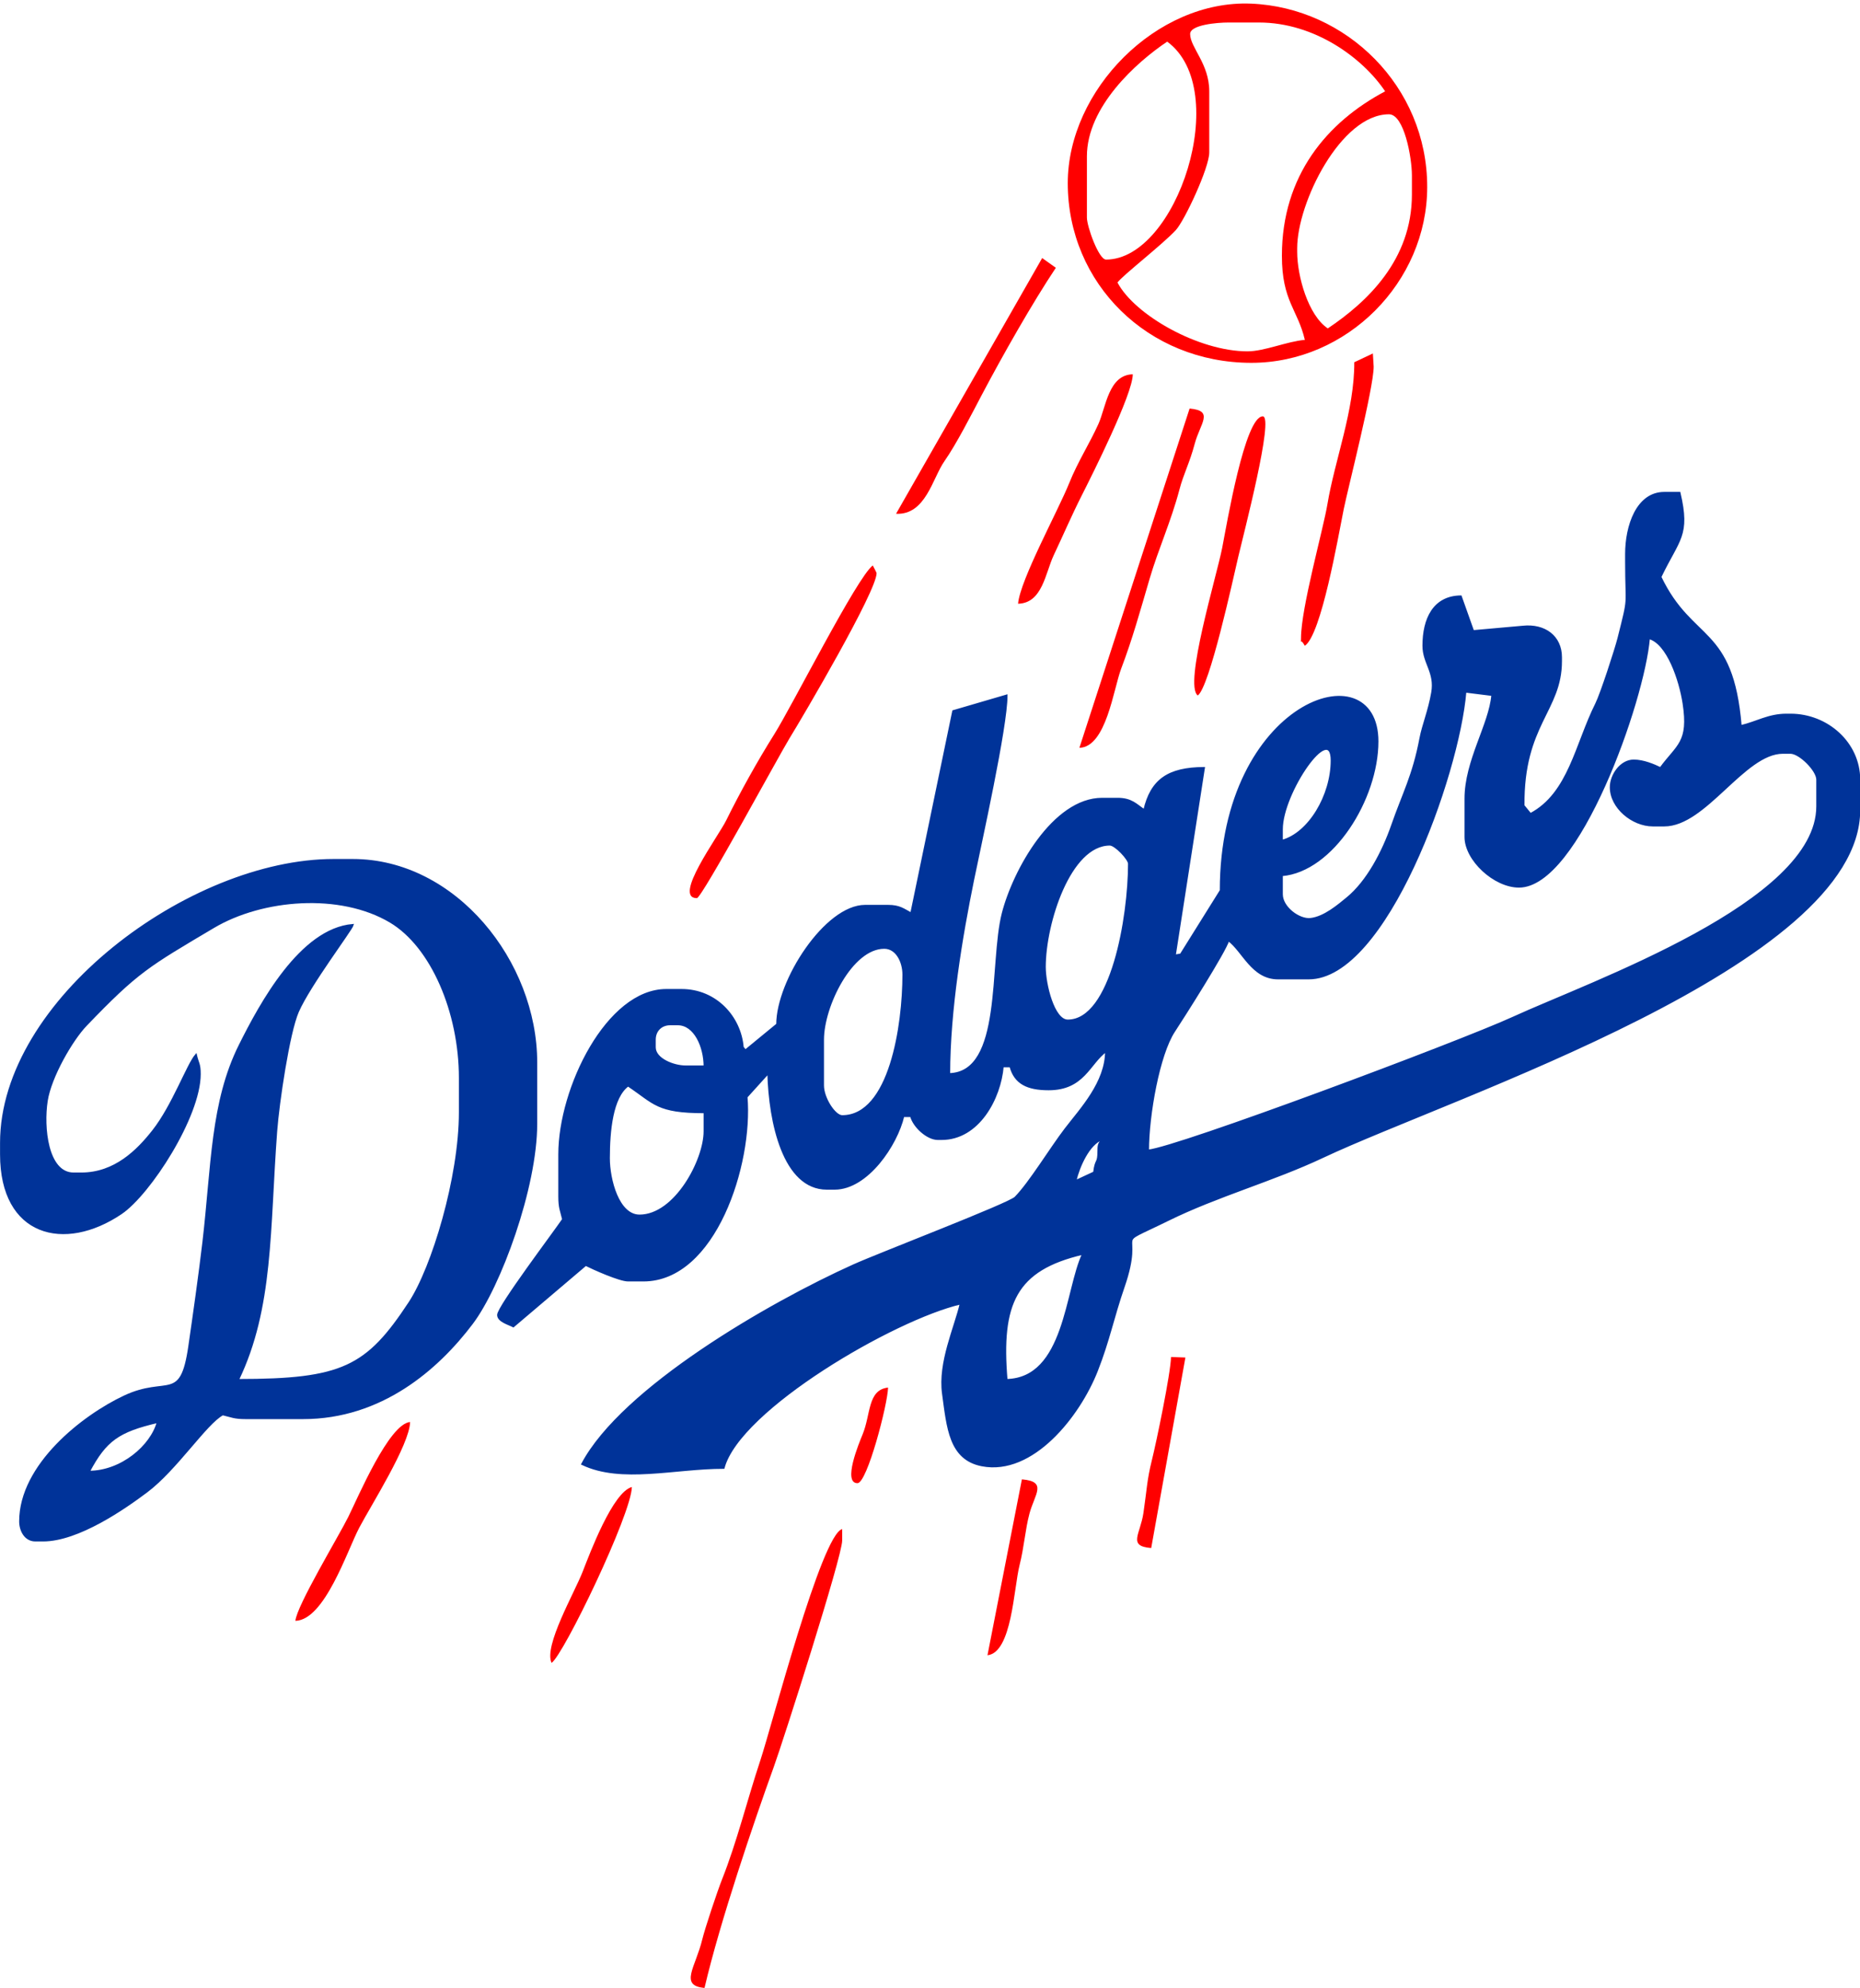
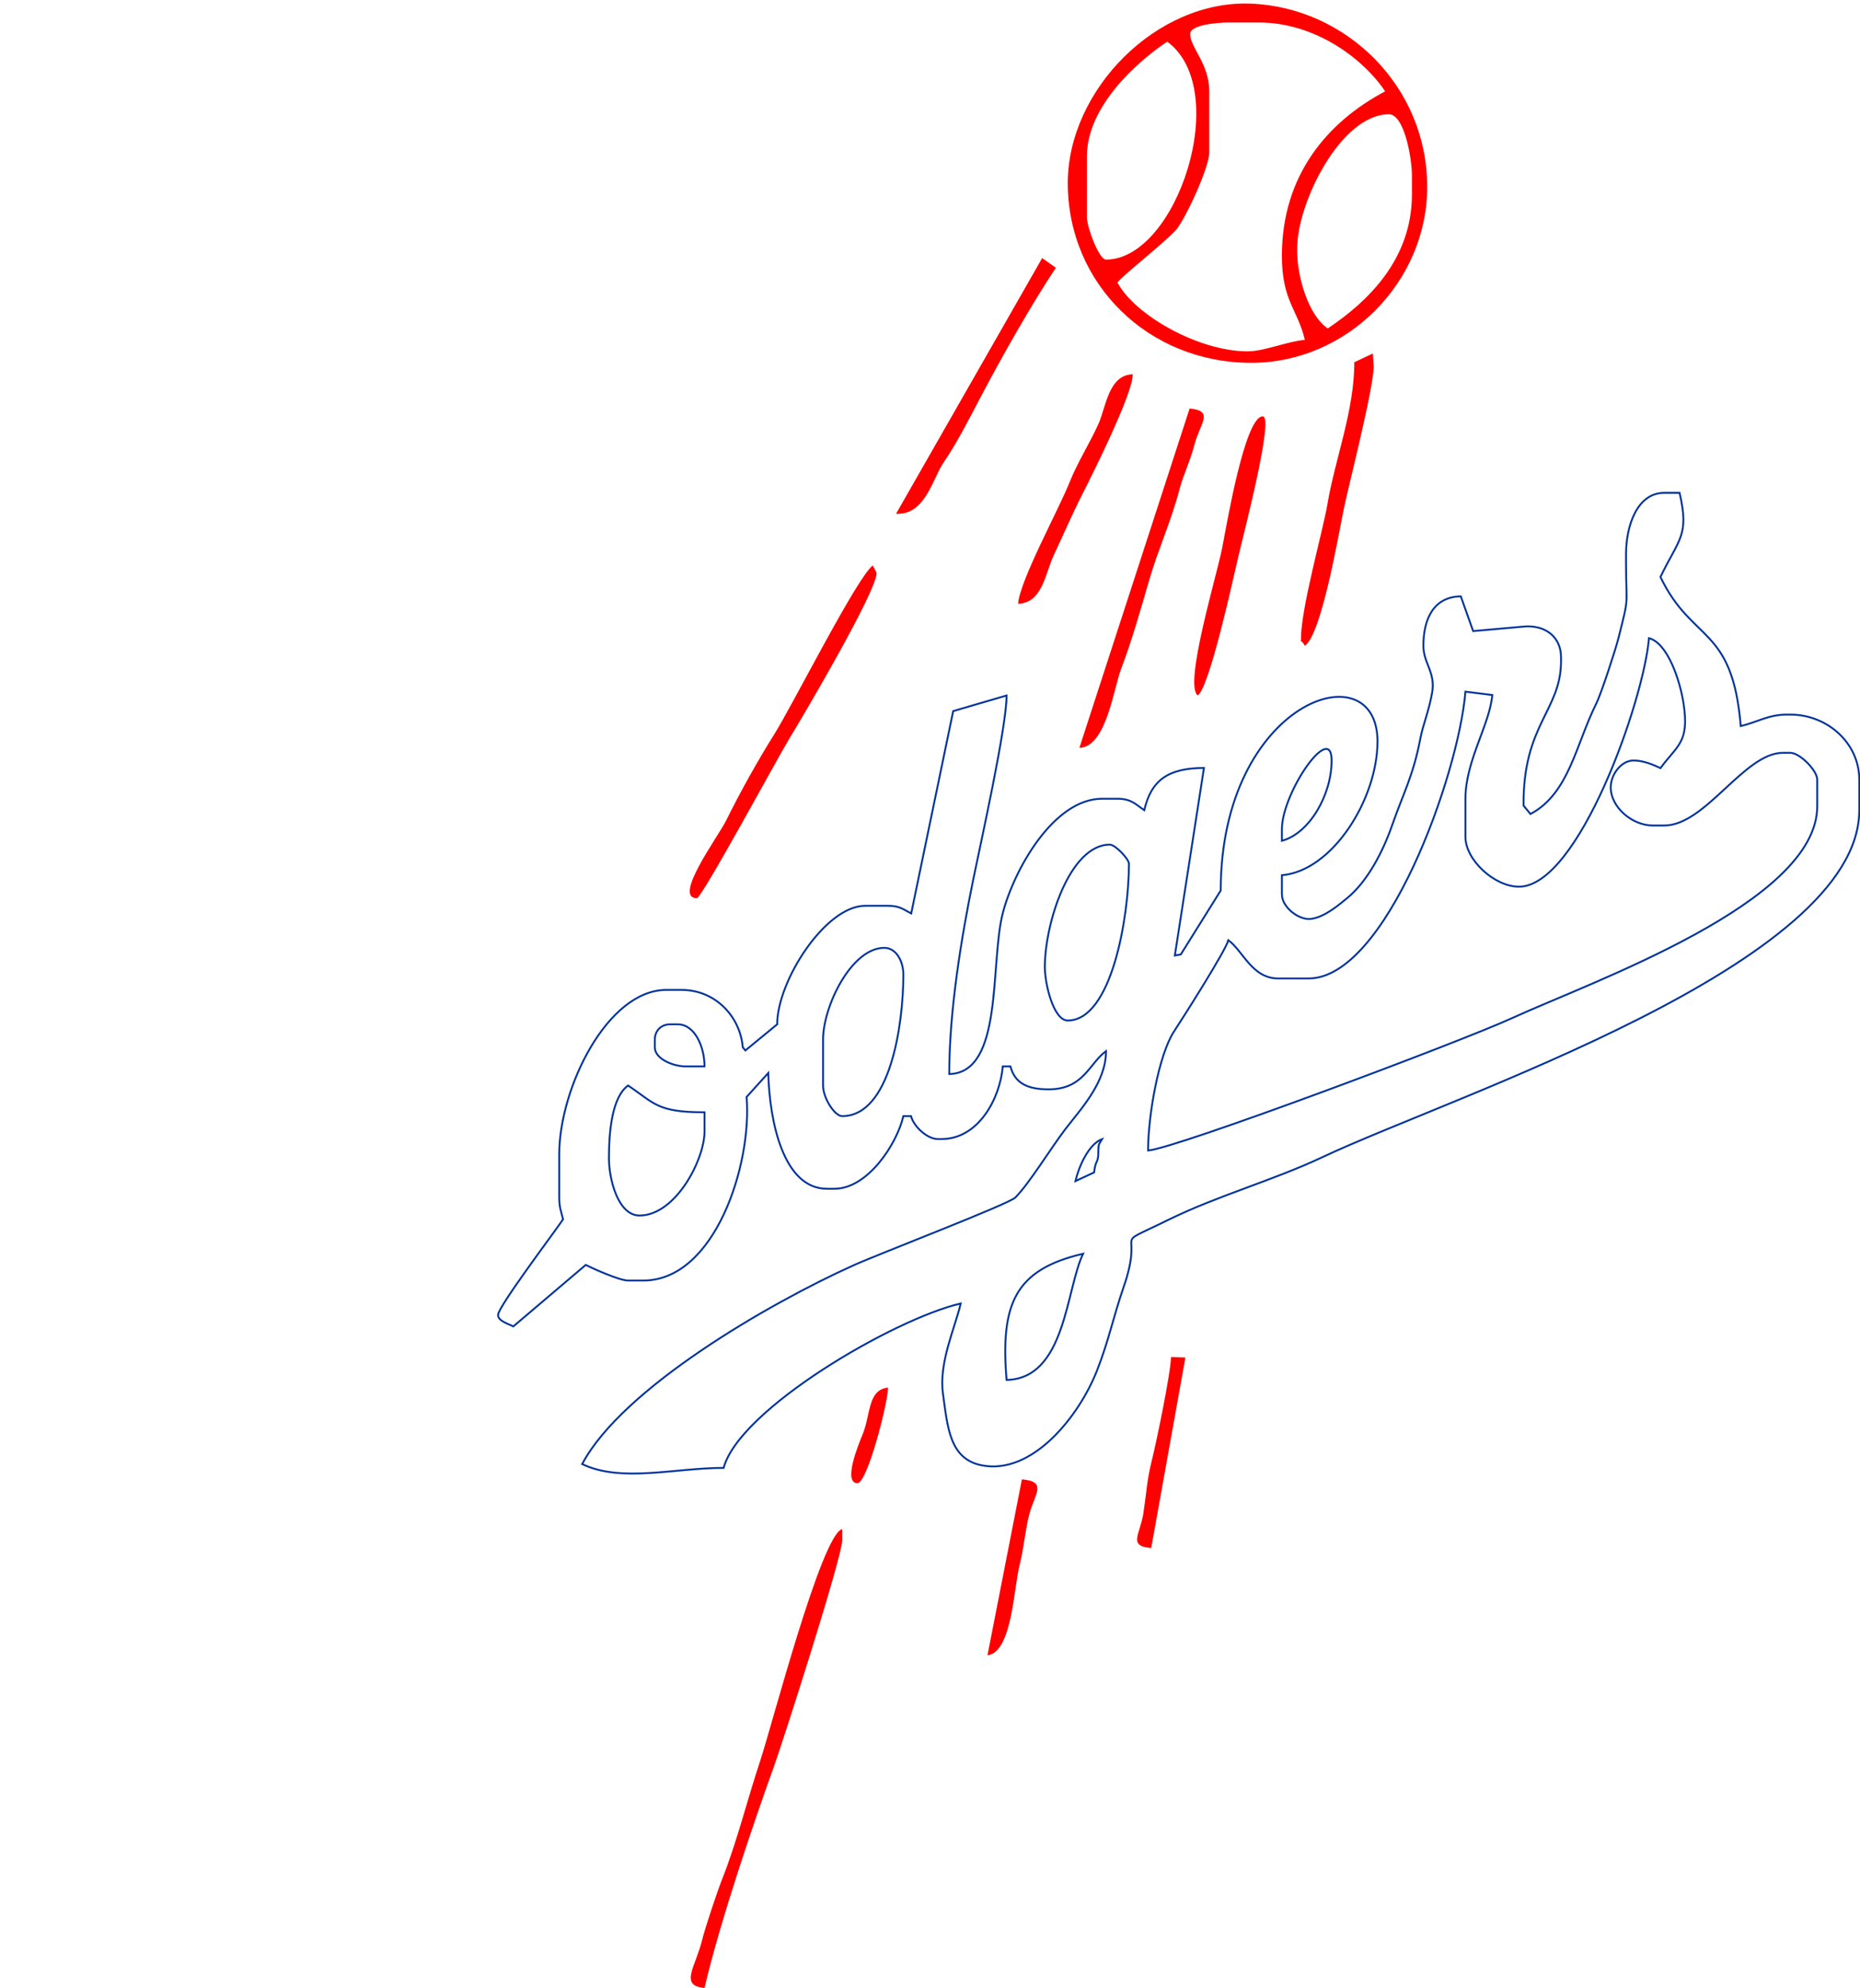
<svg xmlns="http://www.w3.org/2000/svg" width="567.8pt" height="606.9pt" viewBox="0 0 567.8 606.9" version="1.1">
  <defs>
    <clipPath id="clip1">
      <path d="M 152 150 L 567.801 150 L 567.801 450 L 152 450 Z M 152 150 " />
    </clipPath>
    <clipPath id="clip2">
      <path d="M 148 147 L 567.801 147 L 567.801 454 L 148 454 Z M 148 147 " />
    </clipPath>
    <clipPath id="clip3">
      <path d="M 210 466 L 258 466 L 258 606.898 L 210 606.898 Z M 210 466 " />
    </clipPath>
  </defs>
  <g id="surface1">
    <g clip-path="url(#clip1)" clip-rule="nonzero">
-       <path style=" stroke:none;fill-rule:evenodd;fill:rgb(0%,19.994%,59.959%);fill-opacity:1;" d="M 307.281 421.246 C 305.344 397.949 309.887 387.559 330.629 382.727 C 325.359 393.711 325.285 420.844 307.281 421.246 Z M 335.297 351.215 C 335.297 355.605 334.527 353.422 333.988 357.902 L 328.293 360.547 C 329.34 356.051 332.375 349.191 336.465 347.711 C 335.664 349.133 335.297 348.961 335.297 351.215 Z M 195.227 371.055 C 188.723 371.055 185.891 360.109 185.891 353.547 C 185.891 345.215 186.855 334.934 191.727 331.367 C 199.871 336.82 200.539 339.539 215.07 339.539 L 215.07 345.379 C 215.07 354.098 206.172 371.055 195.227 371.055 Z M 206.898 312.691 C 212.098 312.691 215.07 319.551 215.07 325.531 L 209.234 325.531 C 205.672 325.531 199.895 323.336 199.895 319.695 L 199.895 317.359 C 199.895 314.629 201.832 312.691 204.566 312.691 Z M 251.254 317.359 C 251.254 307.172 259.938 289.348 269.93 289.348 C 273.703 289.348 275.766 293.586 275.766 297.516 C 275.766 312.891 271.73 340.711 257.09 340.711 C 254.809 340.711 251.254 335.211 251.254 331.367 Z M 318.957 295.184 C 318.957 281.773 326.598 257.836 338.797 257.836 C 340.48 257.836 344.633 262.258 344.633 263.672 C 344.633 279.883 339.363 311.523 325.957 311.523 C 321.621 311.523 318.957 300.453 318.957 295.184 Z M 391.324 253.16 C 391.324 241.926 406.5 220.09 406.5 232.152 C 406.5 242.809 399.625 254.445 391.324 256.664 Z M 463.695 270.672 C 481.82 270.672 501.781 213.996 503.383 194.801 C 509.07 196.32 512.832 207.637 513.918 214.672 C 515.781 226.711 512.07 227.402 506.883 234.484 C 504.855 233.512 501.707 232.152 498.711 232.152 C 494.77 232.152 491.707 236.59 491.707 240.32 C 491.707 246.504 498.316 251.996 504.547 251.996 L 508.051 251.996 C 520.664 251.996 532.441 229.816 544.234 229.816 L 546.57 229.816 C 549.395 229.816 554.738 235.164 554.738 237.988 L 554.738 246.156 C 554.738 275.559 485.945 299.633 461.734 310.734 C 445.711 318.078 359.234 350.48 350.473 351.215 C 350.473 340.398 353.766 321.879 358.426 314.809 C 361.18 310.629 374.113 290.27 374.984 287.012 C 379.48 290.309 382.234 298.684 390.156 298.684 L 399.496 298.684 C 423.008 298.684 445.219 236.801 447.352 211.141 L 455.547 212.164 C 454.781 221.215 447.352 232.211 447.352 243.824 L 447.352 255.496 C 447.352 262.469 456.168 270.672 463.695 270.672 Z M 506.883 176.129 C 512.508 164.398 515.777 163.578 512.719 150.445 L 508.051 150.445 C 499.742 150.445 496.379 160.562 496.379 169.121 L 496.379 171.453 C 496.379 185.863 497.477 181.27 494.059 194.816 C 493.184 198.297 488.766 211.855 487.258 214.859 C 481.09 227.156 479.016 242.238 467.195 248.492 L 465.094 245.926 C 464.863 221.074 476.535 216.977 476.535 201.805 L 476.535 200.637 C 476.535 194.297 471.543 190.586 464.863 191.297 L 449.707 192.648 L 445.938 182.047 C 437.637 182.148 434.512 188.984 434.512 197.133 C 434.512 202.438 438.254 205.215 437.191 211.387 C 436.219 217.02 434.359 221.336 433.594 225.398 C 431.461 236.746 428.289 242.383 425.008 251.828 C 422.152 260.059 417.387 269.164 411.195 274.199 C 408.691 276.238 404.324 280.047 400.066 280.516 C 396.57 280.906 391.324 277.004 391.324 273.004 L 391.324 267.172 C 406.766 265.883 420.508 243.898 420.508 226.316 C 420.508 198.113 372.648 214.004 372.648 271.84 L 360.457 291.363 L 358.641 291.68 L 367.531 234.422 C 356.637 234.484 351.457 238.086 349.305 247.324 C 346.777 245.633 345.418 243.824 341.133 243.824 L 336.465 243.824 C 321.531 243.824 309.445 265.758 306.098 278.824 C 302.164 294.18 306.41 327.496 289.773 327.867 C 289.773 308.242 293.586 285.711 297.07 268.629 C 299.367 257.371 307.281 221.945 307.281 212.309 L 290.977 217.078 L 278.16 278.855 C 275.809 277.629 274.66 276.508 271.098 276.508 L 264.094 276.508 C 252 276.508 237.246 299.453 237.246 312.691 L 227.539 320.664 L 226.742 319.695 C 225.973 310.43 218.5 302.188 208.066 302.188 L 203.398 302.188 C 185.395 302.188 170.715 332.184 170.715 352.379 L 170.715 365.219 C 170.715 368.773 171.246 369.488 171.883 372.223 C 169.379 375.961 152.039 398.93 152.039 401.402 C 152.039 403.301 155.23 404.129 156.707 404.902 L 178.805 386.137 C 181.148 387.312 189.121 390.898 191.727 390.898 L 196.395 390.898 C 218.262 390.898 229.621 355.445 227.91 334.867 L 234.527 327.551 C 234.914 342.613 239.242 362.883 252.422 362.883 L 254.758 362.883 C 264.793 362.883 273.742 349.402 275.766 340.711 L 278.102 340.711 C 278.984 344.016 283.141 347.711 286.273 347.711 L 287.438 347.711 C 298.754 347.711 305.309 335.219 306.117 325.531 L 308.449 325.531 C 309.828 330.699 313.656 332.535 320.121 332.535 C 330.832 332.535 332.488 324.629 337.633 320.863 C 337.633 330.453 329.949 338.508 325.242 344.656 C 320.738 350.539 314.336 361.117 309.957 365.555 C 307.977 367.562 268.617 382.629 260.602 386.234 C 234.793 397.855 189.969 423.773 177.719 446.926 C 189.688 452.672 205.938 448.094 220.906 448.094 C 225.695 430.152 272.863 402.656 293.277 397.902 C 291.555 405.297 286.559 415.922 287.855 425.41 C 289.281 435.828 289.906 445.406 299.746 447.32 C 315.195 450.324 329.414 432.266 334.848 418.465 C 338.492 409.211 339.773 402.262 343.039 392.801 C 349.633 373.691 338.203 381.453 356.523 372.438 C 371.727 364.961 388.516 360.398 403.805 353.188 C 443.348 334.535 567.578 294.43 567.578 247.324 L 567.578 237.988 C 567.578 226.836 557.84 218.145 546.57 218.145 L 545.402 218.145 C 539.84 218.145 536.328 220.496 531.395 221.645 C 528.828 190.816 516.602 196.379 506.883 176.129 Z M 506.883 176.129 " />
-     </g>
+       </g>
    <g clip-path="url(#clip2)" clip-rule="nonzero">
      <path style="fill:none;stroke-width:5.669;stroke-linecap:butt;stroke-linejoin:miter;stroke:rgb(0%,19.994%,59.959%);stroke-opacity:1;stroke-miterlimit:4;" d="M 3072.812 1856.539 C 3053.438 2089.508 3098.867 2193.414 3306.289 2241.734 C 3253.594 2131.891 3252.852 1860.562 3072.812 1856.539 Z M 3352.969 2556.852 C 3352.969 2512.945 3345.273 2534.781 3339.883 2489.977 L 3282.93 2463.531 C 3293.398 2508.492 3323.75 2577.086 3364.648 2591.891 C 3356.641 2577.672 3352.969 2579.391 3352.969 2556.852 Z M 1952.266 2358.453 C 1887.227 2358.453 1858.906 2467.906 1858.906 2533.531 C 1858.906 2616.852 1868.555 2719.664 1917.266 2755.328 C 1998.711 2700.797 2005.391 2673.609 2150.703 2673.609 L 2150.703 2615.211 C 2150.703 2528.023 2061.719 2358.453 1952.266 2358.453 Z M 2068.984 2942.086 C 2120.977 2942.086 2150.703 2873.492 2150.703 2813.688 L 2092.344 2813.688 C 2056.719 2813.688 1998.945 2835.641 1998.945 2872.047 L 1998.945 2895.406 C 1998.945 2922.711 2018.32 2942.086 2045.664 2942.086 Z M 2512.539 2895.406 C 2512.539 2997.281 2599.375 3175.523 2699.297 3175.523 C 2737.031 3175.523 2757.656 3133.141 2757.656 3093.844 C 2757.656 2940.094 2717.305 2661.891 2570.898 2661.891 C 2548.086 2661.891 2512.539 2716.891 2512.539 2755.328 Z M 3189.57 3117.164 C 3189.57 3251.266 3265.977 3490.641 3387.969 3490.641 C 3404.805 3490.641 3446.328 3446.422 3446.328 3432.281 C 3446.328 3270.172 3393.633 2953.766 3259.57 2953.766 C 3216.211 2953.766 3189.57 3064.469 3189.57 3117.164 Z M 3913.242 3537.398 C 3913.242 3649.742 4065 3868.102 4065 3747.477 C 4065 3640.914 3996.25 3524.547 3913.242 3502.359 Z M 4636.953 3362.281 C 4818.203 3362.281 5017.812 3929.039 5033.828 4120.992 C 5090.703 4105.797 5128.32 3992.633 5139.18 3922.281 C 5157.812 3801.891 5120.703 3794.977 5068.828 3724.156 C 5048.555 3733.883 5017.07 3747.477 4987.109 3747.477 C 4947.695 3747.477 4917.07 3703.102 4917.07 3665.797 C 4917.07 3603.961 4983.164 3549.039 5045.469 3549.039 L 5080.508 3549.039 C 5206.641 3549.039 5324.414 3770.836 5442.344 3770.836 L 5465.703 3770.836 C 5493.945 3770.836 5547.383 3717.359 5547.383 3689.117 L 5547.383 3607.438 C 5547.383 3313.414 4859.453 3072.672 4617.344 2961.656 C 4457.109 2888.219 3592.344 2564.195 3504.727 2556.852 C 3504.727 2665.016 3537.656 2850.211 3584.258 2920.914 C 3611.797 2962.711 3741.133 3166.305 3749.844 3198.883 C 3794.805 3165.914 3822.344 3082.164 3901.562 3082.164 L 3994.961 3082.164 C 4230.078 3082.164 4452.188 3700.992 4473.516 3957.594 L 4555.469 3947.359 C 4547.812 3856.852 4473.516 3746.891 4473.516 3630.758 L 4473.516 3514.039 C 4473.516 3444.312 4561.68 3362.281 4636.953 3362.281 Z M 5068.828 4307.711 C 5125.078 4425.016 5157.773 4433.219 5127.188 4564.547 L 5080.508 4564.547 C 4997.422 4564.547 4963.789 4463.375 4963.789 4377.789 L 4963.789 4354.469 C 4963.789 4210.367 4974.766 4256.305 4940.586 4120.836 C 4931.836 4086.031 4887.656 3950.445 4872.578 3920.406 C 4810.898 3797.438 4790.156 3646.617 4671.953 3584.078 L 4650.938 3609.742 C 4648.633 3858.258 4765.352 3899.234 4765.352 4050.953 L 4765.352 4062.633 C 4765.352 4126.031 4715.43 4163.141 4648.633 4156.031 L 4497.07 4142.516 L 4459.375 4248.531 C 4376.367 4247.516 4345.117 4179.156 4345.117 4097.672 C 4345.117 4044.625 4382.539 4016.852 4371.914 3955.133 C 4362.188 3898.805 4343.594 3855.641 4335.938 3815.016 C 4314.609 3701.539 4282.891 3645.172 4250.078 3550.719 C 4221.523 3468.414 4173.867 3377.359 4111.953 3327.008 C 4086.914 3306.617 4043.242 3268.531 4000.664 3263.844 C 3965.703 3259.938 3913.242 3298.961 3913.242 3338.961 L 3913.242 3397.281 C 4067.656 3410.172 4205.078 3630.016 4205.078 3805.836 C 4205.078 4087.867 3726.484 3928.961 3726.484 3350.602 L 3604.57 3155.367 L 3586.406 3152.203 L 3675.312 3724.781 C 3566.367 3724.156 3514.57 3688.141 3493.047 3595.758 C 3467.773 3612.672 3454.18 3630.758 3411.328 3630.758 L 3364.648 3630.758 C 3215.312 3630.758 3094.453 3411.422 3060.977 3280.758 C 3021.641 3127.203 3064.102 2794.039 2897.734 2790.328 C 2897.734 2986.578 2935.859 3211.891 2970.703 3382.711 C 2993.672 3495.289 3072.812 3849.547 3072.812 3945.914 L 2909.766 3898.219 L 2781.602 3280.445 C 2758.086 3292.711 2746.602 3303.922 2710.977 3303.922 L 2640.938 3303.922 C 2520 3303.922 2372.461 3074.469 2372.461 2942.086 L 2275.391 2862.359 L 2267.422 2872.047 C 2259.727 2964.703 2185 3047.125 2080.664 3047.125 L 2033.984 3047.125 C 1853.945 3047.125 1707.148 2747.164 1707.148 2545.211 L 1707.148 2416.812 C 1707.148 2381.266 1712.461 2374.117 1718.828 2346.773 C 1693.789 2309.391 1520.391 2079.703 1520.391 2054.977 C 1520.391 2035.992 1552.305 2027.711 1567.07 2019.977 L 1788.047 2207.633 C 1811.484 2195.875 1891.211 2160.016 1917.266 2160.016 L 1963.945 2160.016 C 2182.617 2160.016 2296.211 2514.547 2279.102 2720.328 L 2345.273 2793.492 C 2349.141 2642.867 2392.422 2440.172 2524.219 2440.172 L 2547.578 2440.172 C 2647.93 2440.172 2737.422 2574.977 2757.656 2661.891 L 2781.016 2661.891 C 2789.844 2628.844 2831.406 2591.891 2862.734 2591.891 L 2874.375 2591.891 C 2987.539 2591.891 3053.086 2716.812 3061.172 2813.688 L 3084.492 2813.688 C 3098.281 2762.008 3136.562 2743.648 3201.211 2743.648 C 3308.32 2743.648 3324.883 2822.711 3376.328 2860.367 C 3376.328 2764.469 3299.492 2683.922 3252.422 2622.438 C 3207.383 2563.609 3143.359 2457.828 3099.57 2413.453 C 3079.766 2393.375 2686.172 2242.711 2606.016 2206.656 C 2347.93 2090.445 1899.688 1831.266 1777.188 1599.742 C 1896.875 1542.281 2059.375 1588.062 2209.062 1588.062 C 2256.953 1767.477 2728.633 2042.438 2932.773 2089.977 C 2915.547 2016.031 2865.586 1909.781 2878.555 1814.898 C 2892.812 1710.719 2899.062 1614.938 2997.461 1595.797 C 3151.953 1565.758 3294.141 1746.344 3348.477 1884.352 C 3384.922 1976.891 3397.734 2046.383 3430.391 2140.992 C 3496.328 2332.086 3382.031 2254.469 3565.234 2344.625 C 3717.266 2419.391 3885.156 2465.016 4038.047 2537.125 C 4433.477 2723.648 5675.781 3124.703 5675.781 3595.758 L 5675.781 3689.117 C 5675.781 3800.641 5578.398 3887.555 5465.703 3887.555 L 5454.023 3887.555 C 5398.398 3887.555 5363.281 3864.039 5313.945 3852.555 C 5288.281 4160.836 5166.016 4105.211 5068.828 4307.711 Z M 5068.828 4307.711 " transform="matrix(0.1,0,0,-0.1,0,606.9)" />
    </g>
-     <path style="fill-rule:evenodd;fill:rgb(0%,19.994%,59.959%);fill-opacity:1;stroke-width:5.669;stroke-linecap:butt;stroke-linejoin:miter;stroke:rgb(0%,19.994%,59.959%);stroke-opacity:1;stroke-miterlimit:4;" d="M 271.445 1576.422 C 322.266 1672.477 361.914 1700.289 481.523 1728.102 C 461.797 1654.273 370.234 1576.422 271.445 1576.422 Z M 224.727 2486.852 C 143.867 2486.852 130.273 2627.984 142.891 2708.766 C 154.336 2782.086 219.375 2894.625 262.422 2939.391 C 419.375 3102.945 451.758 3120.133 651.797 3238.727 C 801.016 3327.203 1038.086 3346.461 1191.562 3255.211 C 1317.852 3180.172 1403.672 2978.883 1403.672 2778.688 L 1403.672 2673.609 C 1403.672 2474.977 1320.508 2199.547 1249.766 2092.164 C 1120.078 1895.328 1045.898 1856.539 726.641 1856.539 C 832.578 2077.281 820.781 2314.117 843.281 2615.367 C 849.727 2701.695 881.25 2916.188 909.57 2980.953 C 944.844 3061.617 1072.852 3230.719 1076.836 3245.562 C 917.734 3232.281 795.312 3005.406 731.875 2878.492 C 644.883 2704.352 647.891 2509.469 620.781 2277.594 C 609.062 2177.438 591.172 2052.086 577.656 1958.844 C 552.344 1784.352 511.328 1867.945 379.961 1806.383 C 252.812 1746.734 61.328 1596.812 61.328 1424.664 C 61.328 1397.359 76.523 1366.305 108.008 1366.305 L 131.367 1366.305 C 239.18 1366.305 381.328 1465.602 448.438 1516.109 C 538.047 1583.531 629.18 1724.625 679.961 1751.461 C 707.305 1745.133 714.453 1739.781 750 1739.781 L 925.078 1739.781 C 1164.062 1739.781 1335.82 1890.016 1441.016 2029.273 C 1526.016 2141.812 1637.109 2443.414 1637.109 2638.609 L 1637.109 2825.367 C 1637.109 3133.062 1389.805 3443.961 1076.836 3443.961 L 1018.477 3443.961 C 579.102 3443.961 2.969 3014.781 2.969 2580.211 L 2.969 2545.211 C 2.969 2296.617 196.328 2247.906 369.766 2365.172 C 456.953 2424.156 609.922 2660.719 609.922 2790.328 C 609.922 2821.852 604.336 2822.516 598.242 2848.688 C 572.5 2819.078 527.773 2693.922 467.695 2617.438 C 420.117 2556.812 350.938 2486.852 248.086 2486.852 Z M 224.727 2486.852 " transform="matrix(0.1,0,0,-0.1,0,606.9)" />
    <path style=" stroke:none;fill-rule:evenodd;fill:rgb(100%,0%,0%);fill-opacity:1;" d="M 405.332 100.254 C 399.316 96.227 395.992 84.254 395.992 76.906 L 395.992 75.738 C 395.992 61.914 409.305 34.887 424.008 34.887 C 428.652 34.887 431.012 48.137 431.012 53.562 L 431.012 59.398 C 431.012 79.266 417.445 92.141 405.332 100.254 Z M 337.633 79.242 C 335.41 79.242 331.797 69.172 331.797 66.402 L 331.797 47.727 C 331.797 32.645 346.777 19.09 356.309 12.711 C 376.285 27.348 359.277 79.242 337.633 79.242 Z M 363.312 10.379 C 363.312 7.57 371.559 6.871 374.984 6.871 L 384.32 6.871 C 401.344 6.871 416.043 17.73 422.84 27.883 C 405.113 37.262 391.324 53.594 391.324 78.074 C 391.324 91.926 396.168 94.477 398.328 103.754 C 392.918 104.203 385.969 107.254 380.82 107.254 C 365.949 107.254 346.402 96.211 341.133 86.246 C 342.457 84.266 355.078 74.477 358.961 70.223 C 361.645 67.285 369.148 51.227 369.148 46.559 L 369.148 27.883 C 369.148 19.398 363.312 14.516 363.312 10.379 Z M 325.957 55.898 C 325.957 86.574 350.48 110.758 381.988 110.758 C 411.242 110.758 435.68 86.078 435.68 57.062 C 435.68 26.391 411 2.297 381.895 1.109 C 353.016 -0.066 325.957 27.527 325.957 55.898 Z M 325.957 55.898 " />
    <g clip-path="url(#clip3)" clip-rule="nonzero">
      <path style=" stroke:none;fill-rule:evenodd;fill:rgb(100%,0%,0%);fill-opacity:1;" d="M 215.07 606.84 C 219.789 586.59 230.18 556.078 236.234 539.316 C 238.996 531.676 257.09 475.23 257.09 470.27 L 257.09 466.77 C 250.762 468.461 235.617 526.82 232.078 537.469 C 228.121 549.367 224.949 562.312 220.43 573.68 C 218.969 577.355 215.195 588.664 214.359 592.121 C 212.352 600.445 207.258 606.188 215.07 606.84 Z M 215.07 606.84 " />
    </g>
    <path style=" stroke:none;fill-rule:evenodd;fill:rgb(100%,0%,0%);fill-opacity:1;" d="M 212.734 274.172 C 214.246 274.172 237.895 230.441 241 225.398 C 245.191 218.605 267.598 180.492 267.598 174.961 C 267.598 174.797 266.449 172.645 266.43 172.621 C 261.648 176.129 241.895 215.348 236.316 224.215 C 231.352 232.109 225.91 241.863 221.684 250.438 C 219.262 255.355 205.258 274.172 212.734 274.172 Z M 212.734 274.172 " />
    <path style=" stroke:none;fill-rule:evenodd;fill:rgb(100%,0%,0%);fill-opacity:1;" d="M 329.504 228.285 C 337.699 228.062 339.895 210.348 342.266 204.105 C 345.723 195.012 347.973 186.789 350.961 176.613 C 353.594 167.648 357.48 159.176 360.031 149.496 C 361.328 144.566 363.125 141.434 364.703 135.492 C 366.387 129.145 370.734 125.383 363.148 124.715 Z M 329.504 228.285 " />
    <path style=" stroke:none;fill-rule:evenodd;fill:rgb(100%,0%,0%);fill-opacity:1;" d="M 413.418 110.578 C 413.504 125.121 407.453 140.469 405.219 153.922 C 403.957 161.547 397.16 185.574 397.16 194.801 C 397.16 197.43 396.715 194.258 398.328 197.133 C 403.352 193.77 408.461 164.062 410.223 155.316 C 411.461 149.184 419.34 118.469 419.34 111.926 L 419.094 107.898 Z M 413.418 110.578 " />
    <path style=" stroke:none;fill-rule:evenodd;fill:rgb(100%,0%,0%);fill-opacity:1;" d="M 365.645 212.309 C 369.258 209.664 376.238 177.531 378.035 169.84 C 379.609 163.098 389.027 127.098 385.488 127.098 C 380.016 127.098 374.539 159.836 373.098 167.234 C 371.426 175.812 361.285 209.113 365.645 212.309 Z M 365.645 212.309 " />
    <path style=" stroke:none;fill-rule:evenodd;fill:rgb(100%,0%,0%);fill-opacity:1;" d="M 273.535 156.84 C 282.582 157.27 284.648 146.004 288.297 140.797 C 291.945 135.586 296.469 126.711 299.66 120.645 C 306.074 108.477 315.152 92.484 322.316 81.746 L 318.141 78.777 Z M 273.535 156.84 " />
    <path style=" stroke:none;fill-rule:evenodd;fill:rgb(100%,0%,0%);fill-opacity:1;" d="M 310.785 184.297 C 318.223 184.129 319.105 174.922 321.668 169.496 C 324.676 163.129 327.07 157.488 330.238 151.219 C 333.453 144.863 345.801 120.289 345.801 114.258 C 338.383 114.426 337.617 124.309 335.305 129.441 C 332.605 135.43 329.008 140.965 326.426 147.406 C 323.047 155.84 311.387 177.062 310.785 184.297 Z M 310.785 184.297 " />
-     <path style=" stroke:none;fill-rule:evenodd;fill:rgb(100%,0%,0%);fill-opacity:1;" d="M 90.176 494.781 C 99.109 494.586 106.027 473.27 109.645 466.395 C 113.199 459.629 125.039 441.012 125.191 434.09 C 118.777 434.617 109.332 456.977 106.316 463.066 C 103.391 468.965 90.555 490.203 90.176 494.781 Z M 90.176 494.781 " />
-     <path style=" stroke:none;fill-rule:evenodd;fill:rgb(100%,0%,0%);fill-opacity:1;" d="M 168.379 507.621 C 172.043 505.172 192.703 462.348 192.891 453.93 C 187.082 455.48 180.172 473.871 177.875 479.766 C 175.34 486.277 165.922 502.496 168.379 507.621 Z M 168.379 507.621 " />
    <path style=" stroke:none;fill-rule:evenodd;fill:rgb(100%,0%,0%);fill-opacity:1;" d="M 361.867 414.402 L 357.477 414.242 C 357.363 419.312 352.977 440.371 351.629 445.754 C 350.121 451.781 350.09 454.812 349.055 461.852 C 348.09 468.41 344.156 471.98 351.426 472.566 Z M 361.867 414.402 " />
    <path style=" stroke:none;fill-rule:evenodd;fill:rgb(100%,0%,0%);fill-opacity:1;" d="M 301.445 505.289 C 308.926 504.469 309.434 484.93 311.25 477.742 C 312.633 472.285 312.961 466.941 314.258 462.07 C 315.852 456.09 319.832 452.254 311.953 451.594 Z M 301.445 505.289 " />
    <path style=" stroke:none;fill-rule:evenodd;fill:rgb(100%,0%,0%);fill-opacity:1;" d="M 261.762 452.762 C 264.715 452.762 270.984 428.711 271.098 423.578 C 264.797 424.27 265.879 431.754 263.293 437.953 C 262.215 440.547 257.16 452.762 261.762 452.762 Z M 261.762 452.762 " />
  </g>
</svg>